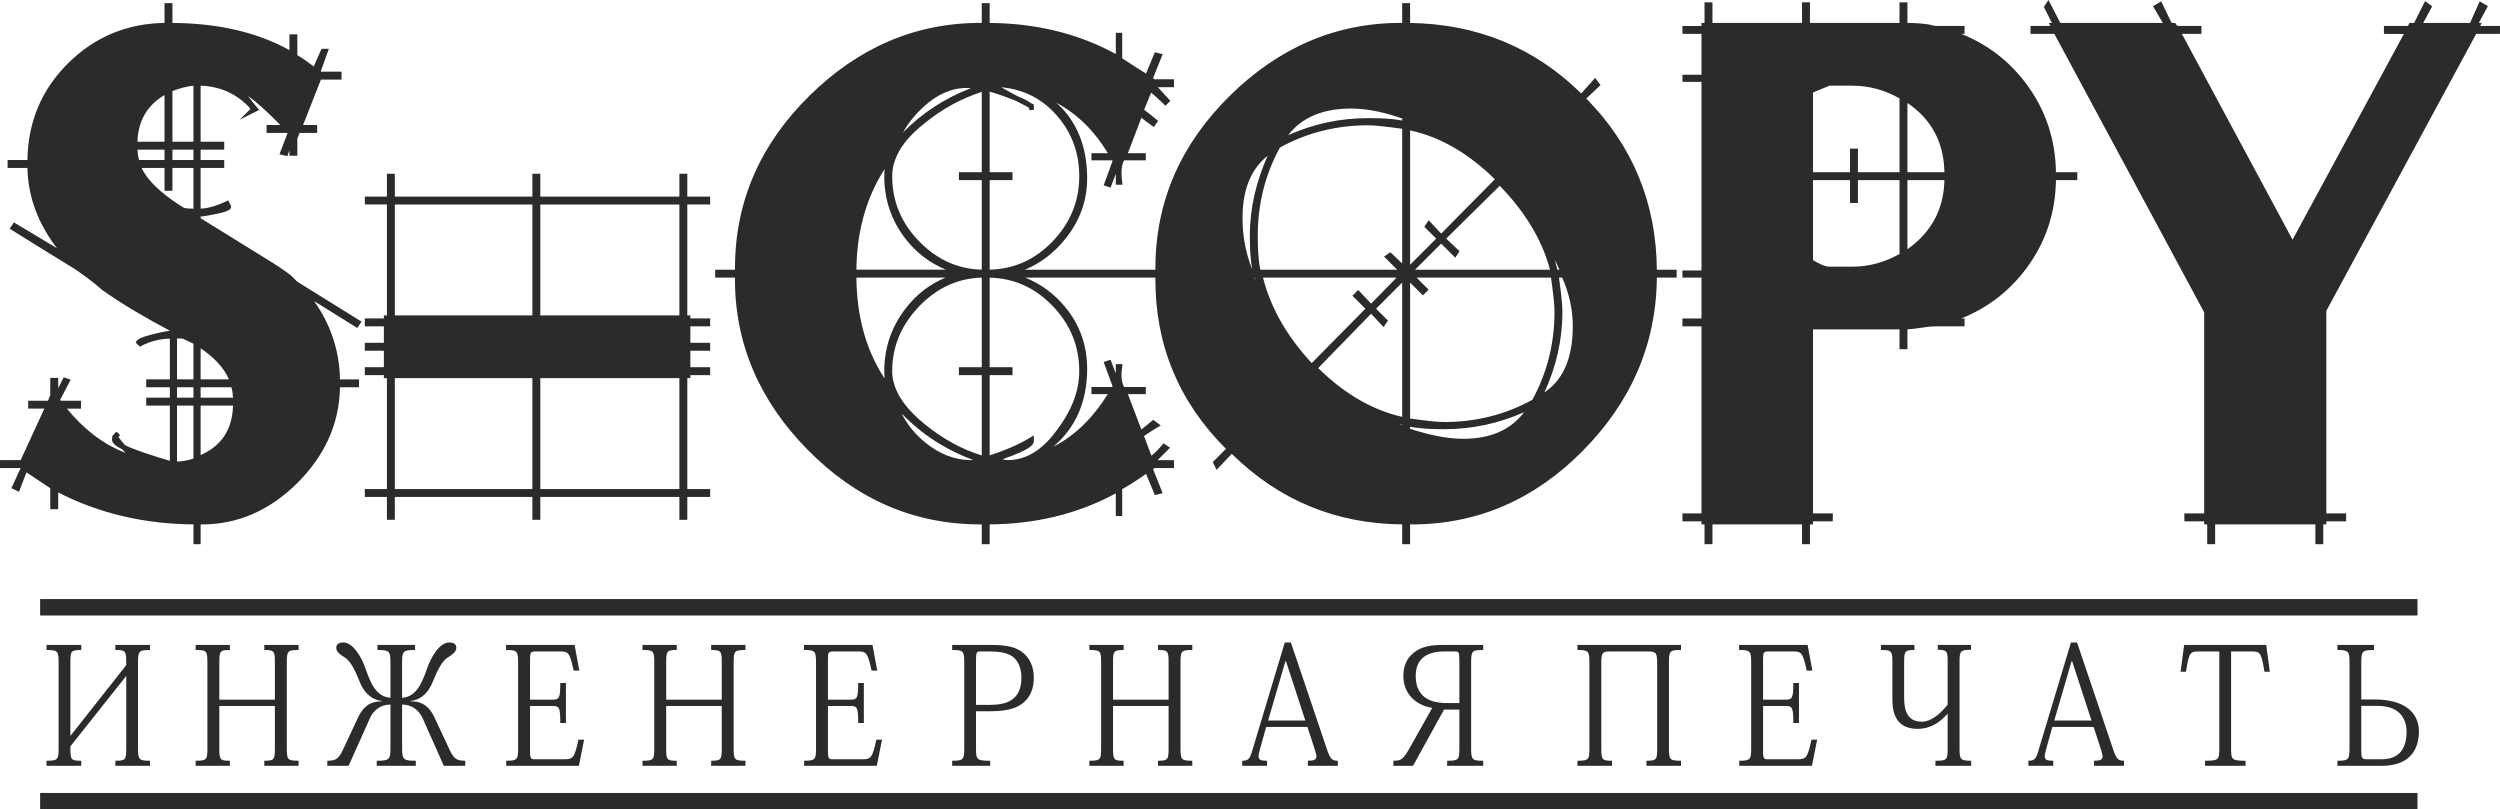
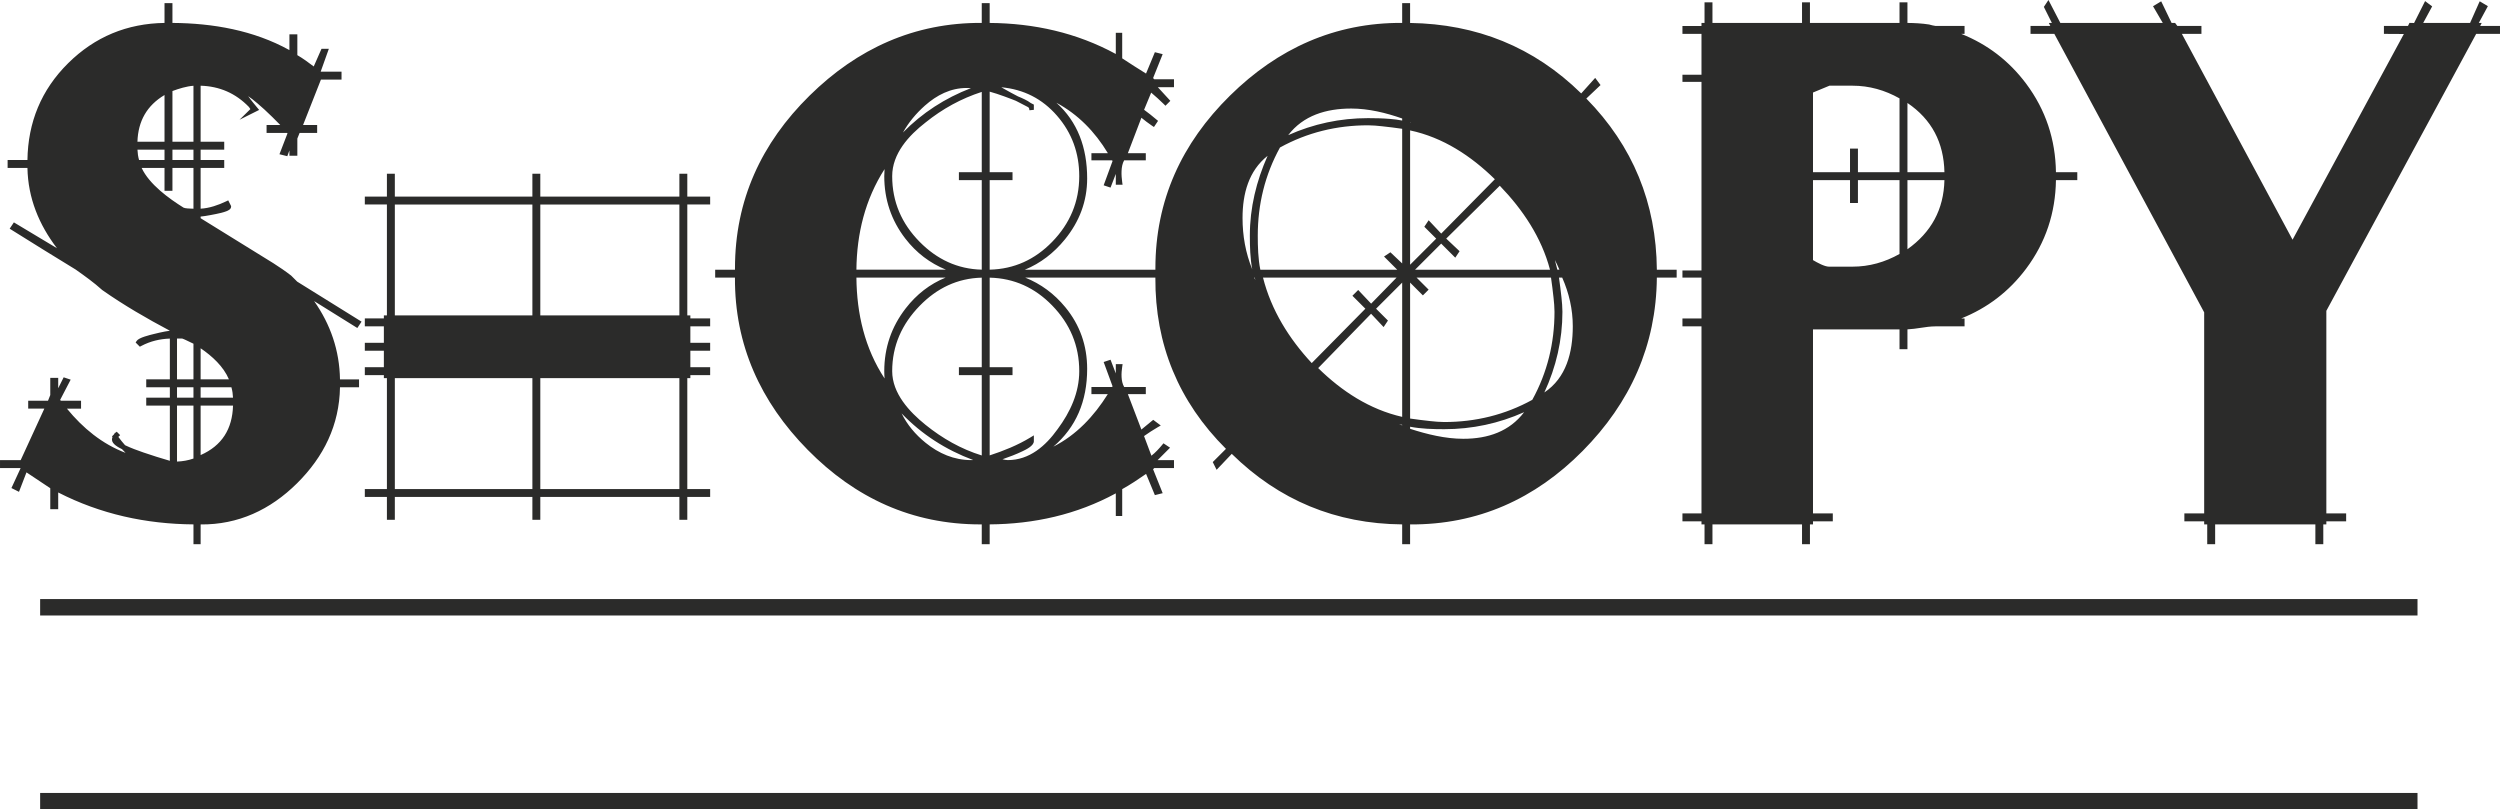
<svg xmlns="http://www.w3.org/2000/svg" xml:space="preserve" width="393.179mm" height="127.294mm" version="1.1" style="shape-rendering:geometricPrecision; text-rendering:geometricPrecision; image-rendering:optimizeQuality; fill-rule:evenodd; clip-rule:evenodd" viewBox="0 0 39317.9 12729.42">
  <defs>
    <style type="text/css">
   
    .fil0 {fill:#2B2B2A}
    .fil2 {fill:#2B2B2A}
    .fil1 {fill:#2B2B2A;fill-rule:nonzero}
   
  </style>
  </defs>
  <g id="Слой_x0020_1">
    <g id="_105553189973632">
      <path class="fil0" d="M1768.7 6873.62l-7.57 -10.69 30.32 -30.32 19.79 -31.64 4.92 6.93 18.93 -18.93 54.25 54.25 -27.13 27.12c-0.3,0.3 -0.6,0.6 -0.9,0.9 33.05,45.14 68.13,88.78 105.32,130.57 92.4,44.57 192.93,81.08 289.62,114.54 136.89,47.38 275.84,90.12 414.96,130.84l0 -868.71 -371.38 0 0 -124.62 371.38 0 0 -162.92 -371.38 0 0 -124.63 371.38 0 0 -641.33c-156.79,5.01 -307.03,41.1 -446.88,114.72l-25.01 13.17 -66.15 -66.15 17.4 -26.15c34.33,-51.62 205.21,-91.56 262.15,-105.79 60.18,-15.03 121,-29.48 181.98,-40.91 24.15,-4.52 50.61,-9.27 76.51,-11.95l0 -0.6c-363.54,-192.81 -725.07,-401.99 -1061.77,-638.65l-1.95 -1.37 -1.77 -1.6c-126.32,-114.61 -275.35,-221.15 -414.55,-319.66 -336.8,-204.59 -671.28,-413.62 -1005.48,-622.42l-33.5 -20.93 66.15 -99.24 677.78 406.55c-281.94,-368.93 -455.62,-787.89 -464.51,-1262.81l-311.85 0 0 -124.62 311.77 0c8.57,-591.77 216.38,-1102.65 639.94,-1522.15 420.57,-416.55 927.9,-625.03 1515.91,-633.69l0 -311.78 124.62 0 0 311.63c636.7,4.3 1278.67,116.52 1839.76,427.45l0 -247.95 124.62 0 0 327.5c87.66,50.73 175.93,115.75 257.66,177.86l122.18 -277.69 115.39 0 -127.99 358.37 1.35 0.9 326.25 0 0 124.62 -323.73 0 -281.16 713.92 221.55 0 0 124.63 -275.89 0 -35.61 88.8 0 270.46 -124.62 0 0 -84.07 -33.2 91.3 -123.52 -30.86 126.38 -328.57 -7.07 -7.06 -321.86 0 0 -124.63 215.01 0c-79.94,-84.61 -168.22,-166.95 -250.35,-244.74 -30.46,-27.68 -174.42,-157.29 -254.01,-208.61 43.7,62.55 121.6,155.74 141.49,179.61l31 37.21 -308.24 154.12 170.42 -167.66c-6.41,-11.04 -17.52,-25.77 -23.74,-34.04 -209.07,-215.78 -462.18,-324.86 -758.85,-333.46l0 881.04 371.25 0 0 124.62 -371.25 0 0 162.92 371.25 0 0 124.62 -371.25 0 0 640.86c138.2,-7.79 276.94,-56.2 400.22,-114.94l33.9 -16.15 45.04 89.58 0 9.1c0,40.45 -43.49,60.98 -75.61,73.25 -49.62,18.95 -106.76,31.46 -158.73,42.16 -57.21,11.79 -114.86,23.01 -172.61,31.8 -23.23,3.53 -47.87,7.1 -72.21,9.15l0 25.85 1144.28 707.91c94.63,60.85 189.44,124.46 278.25,193.6l1.88 1.46 1.68 1.69c30.9,30.89 61.8,61.79 92.69,92.69l1012.13 629.45 -66.55 99.83 -679.3 -423.37c257,365.82 399.13,775.03 406.67,1231.2l299.71 0 0 124.63 -299.72 0c-10.07,592.99 -254.02,1092.03 -675.93,1510.17 -419.87,416.12 -925.29,652.36 -1515.79,646.67l0 310.77 -112.64 0 0 -311.62c-746.39,-5.18 -1462.98,-161.83 -2127.31,-502.05l0 262.67 -124.75 0 0 -329.33 -374.18 -249.45 -117.84 306.07 -118.95 -59.47 143.84 -311.37 -6.54 -3.27 -316.85 0 0 -124.75 325.27 0 371.92 -809.6 -253.96 0 0 -124.62 311.77 0 35.52 -88.91 0 -270.49 124.75 0 0 163.34 85.91 -171.9 110.13 36.72 -165.29 317.98 9.95 13.26 318.57 0 0 124.62 -222.15 0c250.81,306.38 553.74,555.8 922.09,695.7 -18.76,-18.85 -37.07,-38.16 -54.94,-57.89 -55.57,-27.31 -158.74,-81.06 -158.74,-149.11 0,-14.45 2.84,-28.32 7.9,-41.46zm9040.6 942.19l0 359.39 -124.62 0 0 -359.39 -2187.18 0 0 359.39 -124.62 0 0 -359.39 -2163.24 0 0 359.39 -124.62 0 0 -359.39 -347.42 0 0 -124.62 347.42 0 0 -1743.96 -47.9 0 0 -47.9 -299.52 0 0 -124.63 299.52 0 0 -258.72 -299.52 0 0 -124.62 299.52 0 0 -258.73 -299.52 0 0 -124.62 299.52 0 0 -47.9 47.9 0 0 -1743.96 -347.42 0 0 -124.62 347.42 0 0 -359.4 124.62 0 0 359.4 2163.24 0 0 -359.4 124.62 0 0 359.4 2187.18 0 0 -359.4 124.62 0 0 359.4 359.4 0 0 124.62 -359.4 0 0 1743.96 48.03 0 0 47.9 311.37 0 0 124.62 -311.37 0 0 258.73 311.37 0 0 124.62 -311.37 0 0 258.72 311.37 0 0 124.63 -311.37 0 0 47.9 -48.03 0 0 1743.96 359.4 0 0 124.62 -359.4 0zm5756.29 -791.03c360.01,-181.71 638.55,-477.1 856.82,-826.06l-257.39 0 0 -112.65 326.02 0 5.94 -11.88 -139.63 -380.82 108.17 -36.07 82.85 215.17 0 -145.67 106.85 0 -6.6 44.05c-14.62,97.39 -21.03,225.28 30.97,315.22l340.69 0 0 112.65 -282.05 0 212.5 556.75c54.04,-44.8 108.38,-89.27 162.72,-133.69l23.26 -19.01 118.64 88.97 -50.67 28.97c-72.16,41.26 -143.39,89.44 -212.27,137.03l115.91 309.09c62.02,-47.43 120.11,-111.57 167.61,-168.54l22.06 -26.46 103.54 69.02 -195.14 195.13 257.12 0 0 124.75 -309.92 0 -18.86 18.81 150.76 376.57 -122.64 30.64 -138.27 -333.85c-120.79,83.66 -247.5,168.84 -375.54,239.54l0 422.89 -100.67 0 0 -356.57c-614.41,334 -1284.94,482.92 -1983.6,488.16l0 311.63 -124.62 0 0 -311.49 -21.52 0c-1070.39,0 -1967.21,-412.34 -2716.49,-1173.34 -741.36,-752.94 -1149.75,-1650.89 -1143.4,-2707.66l-311.08 0 0 -124.62 311.5 0 0 -21.52c0,-1070.37 412.43,-1967.17 1173.33,-2716.49 752.87,-741.4 1650.93,-1149.74 2707.66,-1143.4l0 -311.08 124.62 0 0 311.64c698.67,5.24 1369.23,154.05 1983.6,488.15l0 -332.61 100.67 0 0 401.15c123.37,81.8 249.11,160.92 374.66,239.45l139.16 -335.99 122.63 30.67 -150.76 376.55 18.86 18.81 309.92 0 0 124.75 -253.88 0c1.36,1.44 2.62,2.78 3.77,3.98 57.2,60.05 112.96,121.84 168.42,183.5l24.34 27.05 -76.83 76.79 -27.11 -27.12c-61.91,-61.9 -130.11,-121.45 -197.3,-179.13l-111.59 269.7c66.26,46.65 131.46,101.19 192.9,152.35l26.51 22.07 -64.36 96.51 -31.91 -21.24c-56.48,-37.61 -111.96,-81.1 -165.54,-124.49l-212.7 557.3 282.05 0 0 112.65 -340.63 0c-53.65,94.04 -44.6,239.6 -30.96,339.68l5.93 43.54 -106.25 0 0 -169.62 -82.85 215.16 -108.17 -36.05 139.63 -380.83 -5.94 -11.88 -326.02 0 0 -112.65 258.77 0c-205.52,-340.38 -471.41,-611.13 -809.45,-793.06 332.43,299.31 483.69,704.24 483.69,1190.69 0,360.69 -122.68,679.27 -350.04,958.57 -174.43,214.27 -383.55,375.28 -629.75,476.45l2052.99 0 0 -21.52c0,-1070.37 412.43,-1967.17 1173.33,-2716.49 752.87,-741.4 1650.93,-1149.74 2707.66,-1143.4l0 -311.08 124.62 0 0 311.93c1043.63,16.04 1945.73,376.52 2691.12,1108.31l219.89 -244.45 84.37 112.78 -223.84 212.06c733.36,746.37 1100.55,1645.76 1109.3,2691.86l311.52 0 0 124.62 -311.53 0c-9.55,1064.64 -416.96,1968.14 -1166.83,2725.7 -749.08,756.75 -1650.3,1161.92 -2714,1155.71l0 311.08 -124.62 0 0 -311.65c-1042.19,-8.85 -1936.61,-378.88 -2679.92,-1109.34l-238.39 250.92 -60.71 -121.74 207.92 -207.8c-744.63,-741.88 -1116.79,-1641.69 -1110.3,-2692.88l-2046.2 0c244.97,97.95 454.99,252.75 629.22,464.31 231.68,281.31 344.19,606.49 344.19,970.72 0,508.02 -174.41,918.96 -532.44,1223.69zm15768.61 -4191.98c-7.23,513.01 -159.88,979.19 -468.56,1392.13 -269.73,360.84 -611.59,620.21 -1020.12,783.08l51.49 0 0 124.62 -457.51 0c-75.92,0 -158.85,11.96 -233.8,23.5 -66.48,10.24 -138.24,20.53 -206.99,23.53l0 312.37 -124.62 0 0 -311.5 -1360.74 0 0 2894 311.49 0 0 124.62 -311.49 0 0 47.91 -47.9 0 0 311.49 -124.63 0 0 -311.49 -1408.63 0 0 311.49 -124.63 0 0 -311.49 -47.9 0 0 -47.91 -299.52 0 0 -124.62 299.52 0 0 -2941.9 -299.52 0 0 -124.62 299.52 0 0 -641.95 -299.52 0 0 -112.64 299.52 0 0 -2965.86 -299.52 0 0 -112.64 299.52 0 0 -641.95 -299.52 0 0 -124.62 299.52 0 0 -47.9 47.9 0 0 -323.47 124.63 0 0 323.47 1408.63 0 0 -323.47 124.63 0 0 323.47 1408.64 0 0 -323.47 124.62 0 0 323.64c112.84,1.05 227.61,7.05 338.74,24.23l3.23 0.5 3.1 1.04c30.68,10.28 66.76,16.57 98.91,21.96 138.65,0 277.31,0 415.96,0l38.36 0 0 124.62 -51.51 0c408.57,162.9 750.4,422.31 1020.15,783.22 308.64,412.95 461.32,878.98 468.55,1391.99l335.71 0 0 124.62 -335.71 0zm6608.94 -2299.83l-2356.31 4355.45 0 3186.11 311.49 0 0 124.62 -311.49 0 0 47.91 -47.9 0 0 311.49 -124.62 0 0 -311.49 -1576.3 0 0 311.49 -124.63 0 0 -311.49 -47.9 0 0 -47.91 -311.49 0 0 -124.62 311.49 0 0 -3162.21 -2356.24 -4379.35 -374.84 0 0 -124.62 311.59 0 -24.08 -47.9 48.17 0 -126.03 -251.93 72.36 -108.52 186.97 360.45 1610.8 0 -153.23 -262.61 128.59 -77 163.46 339.61 54.94 0 35.93 47.9 378.58 0 0 124.62 -307.59 0 1740.67 3236.82 1750.43 -3235.16 -313.59 -1.89 0 -124.39 377.99 0 24.27 -48.54 71.93 1.92 173.37 -344.59 111.05 83.3 -140.78 260.01 737.25 0 151.19 -340.32 128.53 77.13 -142.5 263.19 45.58 0 -23.95 47.9 311.61 0 0 124.62 -374.77 0zm-35900.55 1696.06l0 -880.2c-108.64,7.63 -229.65,45.34 -330.58,82.74l0 797.46 330.58 0zm-455.2 0l0 -734.71c-276.34,164.66 -415.74,409.39 -425.8,734.71l425.8 0zm455.2 287.54l0 -162.92 -330.58 0 0 162.92 330.58 0zm-455.2 0l0 -162.92 -425.57 0c2.37,55.04 10.09,109.91 25.07,162.92l400.5 0zm455.2 766.16l0 -641.54 -330.58 0 0 359.27 -124.62 0 0 -359.27 -359.65 0c120.14,258.58 431.15,482.19 657.85,623.83l0.9 0.58c18.9,12.37 103.01,16.06 156.1,17.13zm557.87 2683.58c-85.69,-203.24 -264.16,-365.48 -445.23,-489.23l0 489.23 445.23 0zm-557.87 0l0 -560.78c-39.69,-19.76 -79.68,-39.29 -120.05,-57.45 -13.97,-6.29 -45.45,-21.31 -57.28,-23.71l-81.4 0 0 641.94 258.73 0zm622.04 287.55c-2.37,-55.04 -10.09,-109.91 -25.07,-162.92l-484.33 0 0 162.92 509.4 0zm-622.04 0l0 -162.92 -258.73 0 0 162.92 258.73 0zm622.32 124.62l-509.68 0 0 778.59c335.42,-148.31 499.18,-409.74 509.68,-778.59zm-622.32 833.16l0 -833.16 -258.73 0 0 880.74c88.32,-3.34 175.14,-18.42 258.73,-47.58zm7642.1 -2251.53l0 -1743.96 -2187.18 0 0 1743.96 2187.18 0zm-2311.8 0l0 -1743.96 -2163.24 0 0 1743.96 2163.24 0zm2311.8 2731.08l0 -1743.96 -2187.18 0 0 1743.96 2187.18 0zm-2311.8 0l0 -1743.96 -2163.24 0 0 1743.96 2163.24 0zm7637.38 -6174.96c62.85,25.86 146.9,61.76 200.9,104.05l48.33 24.74 0 82.14 -69.12 6.88 -6.61 -33.17c-1.7,-4.27 -9.62,-11.61 -14.73,-15.97 -63.89,-32.76 -127.68,-65.72 -191.25,-99.07 -21.15,-8.68 -42.42,-17.07 -63.78,-25.24 -79.09,-30.28 -158.84,-59.79 -239.32,-86.21 -35.67,-11.72 -72.8,-23.55 -109.91,-33.15l0 1266.95 359.27 0 0 124.62 -359.27 0 0 1408.18c385.6,-9.24 710.93,-158.4 982.27,-437.15 280.53,-288.19 426.37,-630.64 426.37,-1033.34 0,-360.63 -113.11,-678.71 -349.98,-951.1 -232.3,-267.14 -524.27,-414.69 -875.79,-447.21 18.47,11.27 38.78,22.45 49.2,28.41 70.12,40.1 141.9,78.08 213.42,115.64zm-739.77 -130.39c-22.49,-1.53 -45.02,-2.34 -67.55,-2.34 -253.12,0 -470.98,112.15 -657.26,277.72 -138.82,123.4 -255.93,263.58 -344.6,422.4 303.63,-309.63 661.97,-540.61 1069.41,-697.78zm169.66 2855.12l0 -1408.16 -359.4 0 0 -124.62 359.4 0 0 -1262.97c-323.42,104.42 -618.48,266.92 -884.43,481.22 -263.75,205.03 -524.21,489.27 -524.21,844.06 0,404.02 148.91,746.05 432.18,1033.16 271,274.68 593.44,427.76 976.46,437.31zm-562.4 0.48c-252.36,-103.03 -466.62,-265.06 -639.53,-489.21 -222.71,-288.69 -331.33,-617.26 -331.33,-981.74 0,-36.91 1.62,-73.91 4.55,-110.83 -304.81,475.78 -437.06,1012.68 -442.72,1581.78l1409.03 0zm687.02 125.08l0 1408.18 359.27 0 0 124.63 -359.27 0 0 1262.61c218.75,-71.19 440.57,-160.53 636.43,-279.63l58.29 -35.46 0 92.18c0,72.53 -123.04,131.15 -177.47,157.32 -99.68,47.92 -208.17,89.09 -316.05,126.44 26.76,6.46 58.52,13.19 83.78,13.19 340.6,0 594.75,-222.98 783.82,-487.63 198.63,-267.04 339.84,-573.23 339.84,-911.34 0,-402.69 -145.84,-745.15 -426.37,-1033.33 -271.34,-278.75 -596.67,-427.92 -982.27,-437.16zm-693.67 -0.46l-1402.39 0c5.4,568.4 131.54,1112.79 443.09,1586.13 -3.16,-38.37 -4.91,-76.82 -4.91,-115.18 0,-367.37 112.39,-697.34 337.36,-987.78 170.58,-220.22 379.33,-382.22 626.85,-483.17zm569.05 2796.99l0 -1263.72 -359.4 0 0 -124.63 359.4 0 0 -1408.16c-384.81,9.74 -706.84,166.37 -976.28,443.13 -278.68,286.24 -432.36,625.3 -432.36,1027.34 0,349.36 269.41,638.98 524.72,844.47 265.09,213.35 558.89,381.08 883.92,481.57zm-135.41 71.62c-431.48,-161.03 -808.82,-403.64 -1125.48,-733.3 88.54,179.12 216.84,331.92 377.07,461.75 209.3,169.58 447.19,272.86 718.47,272.86 10.08,0 20.06,-0.43 29.94,-1.31zm9220.33 -2993.23c-21.58,-51.08 -45.61,-102.2 -71.23,-152.94 13.85,50.82 26.76,101.86 38.85,152.94l32.38 0zm-2333.94 -2317.14c-4.77,-2.05 -9.53,-4.1 -14.29,-6.14l0 4.12c4.76,0.65 9.53,1.33 14.29,2.02zm1318.52 894.4c-373.88,-366.96 -815.64,-657.92 -1332.81,-767.92l0 2112.46 410.49 -410.48 -186.85 -186.72 68.16 -102.26 197.54 209.75 843.47 -854.83zm867.43 1422.74c-133.79,-507.33 -428.02,-945.94 -789.83,-1320.71l-842.53 831.41 210.2 198.53 -67.86 101.8 -221.52 -221.52 -410.49 410.49 2122.03 0zm-89.01 1930.83c344.69,-230.15 447.33,-628.13 447.33,-1042.07 0,-265.97 -59.18,-521.54 -166.24,-764.14l-50.75 0c14.51,103.44 28.06,207.19 38.88,311.03 7.7,73.91 15.19,151.23 15.19,225.57 0,444.86 -98.94,868.8 -284.41,1269.61zm-4028.59 -4047.01c397.57,-177.66 816.94,-267.48 1256.14,-267.48 114.63,0 230.24,2.58 344.51,12.09 63.11,5.26 128.99,12.61 192.09,25.73l0 -32.37c-254.16,-89.2 -530.3,-156.39 -800.19,-156.39 -398.63,0 -755.49,109.65 -992.55,418.42zm1792.74 2017.45l0 -2117.47c-106.06,-14.99 -212.47,-29 -318.97,-40.08 -71.22,-7.41 -145.99,-14.73 -217.63,-14.73 -491.33,0 -955.25,112.44 -1385.27,349.14 -236.7,430.02 -349.27,893.93 -349.27,1385.27 0,170.4 4.98,366.86 40.35,536.6l2152.59 0 -207.24 -207.24 100.32 -66.88 185.12 175.39zm2340.82 223.35l-2114.04 0 189.16 189.18 -90.16 90.18 -201.16 -201.15 0 2138c106.06,14.99 212.48,29 318.97,40.08 71.22,7.41 146,14.73 217.63,14.73 491.2,0 955.26,-112.44 1385.16,-349.14 236.81,-430 349.26,-893.92 349.26,-1385.28 0,-71.62 -7.36,-146.42 -14.78,-217.62 -11.1,-106.49 -25.1,-212.91 -40.04,-318.98zm-4457.1 -1915.83c-296.92,234.99 -394.37,594.32 -394.37,979.05 0,278.13 48.19,549.2 152.59,806.56 -32.67,-170.13 -37.7,-361.93 -37.7,-531 0,-438.17 102.71,-857.82 279.48,-1254.61zm4034.27 4031.69c-397.73,177.89 -817.35,267.8 -1256.77,267.8 -170.72,0 -365.23,-5.01 -536.6,-38.75l0 32.55c264.67,86.64 557.45,157.15 835.99,157.15 391.85,0 728.43,-116.75 957.38,-418.75zm-1917.99 74.08l0 -2111.73 -410.49 410.49 186.72 186.72 -68.16 102.26 -197.23 -209.56 -831.96 854.44c371.92,364.88 809.2,650.62 1321.12,767.38zm-88.62 -2189.94l-2100.05 0c130.19,512.79 408.22,958.08 766.33,1343.77l843.64 -854.88 -203.89 -203.77 90.96 -90.96 203.39 215.22 399.62 -409.38zm-2221.4 37.86c-2.56,-12.89 -5.01,-25.53 -7.36,-37.86l-8.17 0c5.06,12.67 10.23,25.29 15.53,37.86zm2310.02 2285.87l0 -8.36 -48.59 -12.14c16.18,6.89 32.38,13.72 48.59,20.5zm8528.16 -3981.61c-9.78,-465.76 -198.99,-830 -581.67,-1088.98l0 1088.98 581.67 0zm-706.29 0l0 -1161.16c-229.19,-129.16 -475.74,-199.58 -740.31,-199.58l-361.5 0c-85.97,36.63 -172.27,72.49 -258.93,107.45l0 1253.29 582.07 0 0 -371.37 124.62 0 0 371.37 654.05 0zm706.26 124.62l-581.64 0 0 1086.84c372.76,-265.39 571.3,-624.01 581.64,-1086.84zm-706.26 1161.17l0 -1161.17 -654.05 0 0 359.4 -124.62 0 0 -359.4 -582.07 0 0 1257.61c67.45,40.01 182.39,103.13 251.09,103.13l369.34 0c264.33,0 510.9,-70.18 740.31,-199.57z" />
      <polygon class="fil1" points="631.29,9421.49 38020.57,9421.49 38020.57,9679.98 631.29,9679.98 " />
-       <path class="fil2" d="M2170.3 10422.88c0,-184.94 16.32,-200.35 189.73,-200.35l0 -79.68 -545.8 0 0 79.68c171.01,0 171.01,15.41 171.01,238.89l-878.5 1112.33 0 -1153.4c0,-185 14.06,-197.82 171.01,-197.82l0 -79.68 -545.86 0 0 79.68c175.73,0 189.79,15.41 189.79,200.35l0 1343.58c0,182.41 -14.06,197.83 -189.79,197.83l0 79.61 545.86 0 0 -79.61c-168.74,0 -171.01,-15.42 -171.01,-226.07l878.5 -1107.22 0 1137.99c0,182.41 -11.79,195.3 -171.01,195.3l0 79.61 545.8 0 0 -79.61c-173.41,0 -189.73,-15.42 -189.73,-197.83l0 -1343.58zm2340.23 0c0,-184.94 11.72,-200.35 185.06,-200.35l0 -79.68 -538.74 0 0 79.68c154.56,0 166.28,15.41 166.28,197.82l0 583.11 -873.76 0 0 -583.11c0,-182.41 11.66,-197.82 166.28,-197.82l0 -79.68 -538.81 0 0 79.68c173.41,0 185.07,15.41 185.07,200.35l0 1343.58c0,182.41 -11.66,197.83 -185.07,197.83l0 79.61 538.81 0 0 -79.61c-154.62,0 -166.28,-12.89 -166.28,-197.83l0 -662.79 873.76 0 0 662.79c0,182.41 -11.72,197.83 -166.28,197.83l0 79.61 538.74 0 0 -79.61c-173.34,0 -185.06,-15.42 -185.06,-197.83l0 -1343.58zm2028.71 1621.02l0 -79.61c-192.06,0 -215.51,-15.42 -215.51,-197.83l0 -685.91c142.9,0 262.35,79.61 323.3,215.77l332.63 747.58 337.35 0 0 -79.61c-126.51,0 -178,-23.13 -248.29,-177.3l-234.29 -500.91c-74.95,-161.87 -180.4,-256.9 -377.13,-256.9l0 -5.18c189.73,-20.54 295.12,-161.81 351.41,-308.27 67.89,-166.99 140.5,-318.5 236.56,-377.64 60.89,-38.48 131.18,-84.73 131.18,-148.99 0,-46.25 -25.79,-84.79 -112.46,-84.79 -152.22,0 -288.12,233.78 -349.07,413.66 -110.06,328.8 -215.45,439.24 -391.19,457.25l0 -554.87c0,-179.88 16.39,-197.82 203.85,-197.82l0 -79.68 -590.43 0 0 79.68c187.46,0 203.85,17.94 203.85,197.82l0 554.87c-175.74,-18.01 -281.06,-128.45 -391.18,-457.25 -60.89,-179.88 -196.85,-413.66 -349.08,-413.66 -86.67,0 -112.45,38.54 -112.45,84.79 0,64.26 67.95,110.51 131.17,148.99 96.07,59.14 168.68,210.65 234.3,377.64 58.55,146.46 163.95,287.73 353.74,308.27l0 5.18c-196.79,0 -302.25,95.03 -377.19,256.9l-234.3 500.91c-70.28,154.17 -121.77,177.3 -248.28,177.3l0 79.61 335.02 0 334.96 -747.58c58.55,-136.16 180.4,-215.77 323.29,-215.77l0 685.91c0,182.41 -23.45,197.83 -215.51,197.83l0 79.61 613.75 0zm2565.2 0l81.94 -411.01 -89 0c-63.22,292.85 -86.67,308.27 -227.17,308.27l-466.26 0c-49.1,0 -67.89,-12.89 -67.89,-115.62l0 -721.87 353.75 0c105.39,0 121.77,17.95 121.77,267.14l89.01 0 0 -629.36 -89.01 0c0,238.89 -16.38,262.01 -121.77,262.01l-353.75 0 0 -631.95c0,-110.44 7,-125.86 86.67,-125.86l381.86 0c128.84,0 154.62,7.71 217.84,300.56l89 0 -74.94 -403.36 -1077.62 0 0 79.68c173.34,0 189.8,15.41 189.8,200.35l0 1340.99c0,185 -14.06,200.42 -187.4,200.42l0 79.61 1143.17 0zm2433.95 -1621.02c0,-184.94 11.73,-200.35 185.07,-200.35l0 -79.68 -538.74 0 0 79.68c154.55,0 166.28,15.41 166.28,197.82l0 583.11 -873.77 0 0 -583.11c0,-182.41 11.73,-197.82 166.28,-197.82l0 -79.68 -538.74 0 0 79.68c173.34,0 185.07,15.41 185.07,200.35l0 1343.58c0,182.41 -11.73,197.83 -185.07,197.83l0 79.61 538.74 0 0 -79.61c-154.55,0 -166.28,-12.89 -166.28,-197.83l0 -662.79 873.77 0 0 662.79c0,182.41 -11.73,197.83 -166.28,197.83l0 79.61 538.74 0 0 -79.61c-173.34,0 -185.07,-15.42 -185.07,-197.83l0 -1343.58zm2251.29 1621.02l81.94 -411.01 -89 0c-63.22,292.85 -86.67,308.27 -227.17,308.27l-466.26 0c-49.1,0 -67.88,-12.89 -67.88,-115.62l0 -721.87 353.74 0c105.39,0 121.78,17.95 121.78,267.14l89.07 0 0 -629.36 -89.07 0c0,238.89 -16.39,262.01 -121.78,262.01l-353.74 0 0 -631.95c0,-110.44 7,-125.86 86.67,-125.86l381.85 0c128.84,0 154.62,7.71 217.85,300.56l89 0 -74.95 -403.36 -1077.61 0 0 79.68c173.4,0 189.79,15.41 189.79,200.35l0 1340.99c0,185 -14.05,200.42 -187.39,200.42l0 79.61 1143.16 0zm1375.13 -280.03c0,185 -14.06,200.42 -189.73,200.42l0 79.61 597.37 0 0 -79.61c-213.18,0 -222.57,-15.42 -222.57,-200.42l0 -578 220.17 0c283.46,0 433.41,-51.36 538.87,-146.45 100.66,-89.91 149.89,-220.89 149.89,-382.77 0,-164.4 -60.89,-295.44 -154.62,-377.64 -98.39,-89.91 -238.96,-136.16 -517.69,-136.16l-611.42 0 0 79.68c175.67,0 189.73,15.41 189.73,197.82l0 1343.52zm391.18 -1518.22c182.8,0 311.57,25.65 393.58,100.14 70.28,66.85 114.78,177.3 114.78,305.75 0,364.75 -236.56,434.13 -498.97,434.13l-215.5 0 0 -685.92c0,-130.97 6.99,-154.1 58.55,-154.1l147.56 0zm3010.27 177.23c0,-184.94 11.72,-200.35 185.07,-200.35l0 -79.68 -538.75 0 0 79.68c154.56,0 166.28,15.41 166.28,197.82l0 583.11 -873.76 0 0 -583.11c0,-182.41 11.73,-197.82 166.28,-197.82l0 -79.68 -538.74 0 0 79.68c173.34,0 185.06,15.41 185.06,200.35l0 1343.58c0,182.41 -11.72,197.83 -185.06,197.83l0 79.61 538.74 0 0 -79.61c-154.55,0 -166.28,-12.89 -166.28,-197.83l0 -662.79 873.76 0 0 662.79c0,182.41 -11.72,197.83 -166.28,197.83l0 79.61 538.75 0 0 -79.61c-173.35,0 -185.07,-15.42 -185.07,-197.83l0 -1343.58zm1996.01 1009.6l117.11 359.63c14.06,43.73 23.39,79.68 23.39,105.33 0,48.84 -35.18,66.85 -133.51,66.85l0 79.61 470.86 0 0 -79.61c-89,0 -119.51,-25.72 -171.01,-179.89l-566.98 -1680.09 -96 0 -515.42 1713.52c-35.05,120.74 -63.16,146.46 -154.56,146.46l0 79.61 391.18 0 0 -79.61c-96,0 -133.5,-12.89 -133.5,-69.38 0,-28.24 9.39,-69.37 25.78,-125.92l93.67 -336.51 648.99 0zm-32.91 -100.21l-585.57 0 271.73 -932.52 9.39 0 304.45 932.52zm2422.36 -172.11l0 603.71c0,187.53 -11.79,200.42 -192.12,200.42l0 79.61 566.92 0 0 -79.61c-175.68,0 -189.73,-15.42 -189.73,-200.42l0 -1340.99c0,-184.94 14.05,-200.35 189.73,-200.35l0 -79.68 -620.75 0c-217.91,0 -353.81,28.31 -473.32,123.33 -105.33,84.8 -161.62,205.54 -161.62,364.82 0,315.98 243.69,472.67 454.54,500.92l-365.47 649.96c-93.73,164.4 -128.84,182.41 -245.95,182.41l0 79.61 309.17 0 487.31 -883.74 241.29 0zm0 -102.74l-189.79 0c-173.34,0 -297.52,-35.95 -379.46,-113.03 -86.73,-82.2 -117.18,-184.94 -117.18,-318.57 0,-159.28 67.95,-380.17 447.47,-380.17l175.68 0c58.55,0 63.28,20.53 63.28,159.28l0 652.49zm2232.51 -614.01c0,-182.34 11.72,-197.76 147.55,-197.76l583.31 0c138.23,0 147.63,25.65 147.63,200.35l0 1320.46c0,182.41 -9.4,197.83 -168.74,197.83l0 79.61 543.53 0 0 -79.61c-180.4,0 -189.73,-18.01 -189.73,-202.95l0 -1335.87c0,-187.53 11.66,-202.94 189.73,-202.94l0 -79.68 -1628.14 0 0 79.68c173.34,0 187.39,15.41 187.39,202.94l0 1335.87c0,187.53 -9.39,202.95 -187.39,202.95l0 79.61 543.47 0 0 -79.61c-154.56,0 -168.61,-12.89 -168.61,-197.83l0 -1323.05zm3312.44 1600.49l81.94 -411.01 -89 0c-63.22,292.85 -86.67,308.27 -227.17,308.27l-466.25 0c-49.1,0 -67.89,-12.89 -67.89,-115.62l0 -721.87 353.74 0c105.39,0 121.78,17.95 121.78,267.14l89.07 0 0 -629.36 -89.07 0c0,238.89 -16.39,262.01 -121.78,262.01l-353.74 0 0 -631.95c0,-110.44 7,-125.86 86.67,-125.86l381.86 0c128.83,0 154.62,7.71 217.84,300.56l89 0 -74.95 -403.36 -1077.61 0 0 79.68c173.41,0 189.79,15.41 189.79,200.35l0 1340.99c0,185 -14.05,200.42 -187.39,200.42l0 79.61 1143.16 0zm1979.49 -1901.05l0 77.08c140.57,0 154.69,18.01 154.69,179.82l0 683.39c-131.24,161.81 -269.47,267.13 -407.7,267.13 -250.62,0 -276.4,-220.95 -276.4,-382.76l0 -562.58c0,-164.46 16.39,-182.4 161.68,-182.4l0 -79.68 -527.08 0 0 79.68c163.94,0 180.33,15.41 180.33,184.93l0 567.76c0,138.69 0,488.09 395.91,488.09 185.07,0 342.02,-87.32 468.53,-236.37l4.73 0 0 549.75c0,174.71 -11.79,187.6 -192.13,187.6l0 79.61 562.19 0 0 -79.61c-166.28,0 -182.67,-18.01 -182.67,-187.6l0 -1369.23c0,-166.99 11.73,-187.53 180.34,-187.53l0 -77.08 -522.42 0zm2450.41 1289.63l117.18 359.63c14.06,43.73 23.38,79.68 23.38,105.33 0,48.84 -35.17,66.85 -133.5,66.85l0 79.61 470.86 0 0 -79.61c-89.07,0 -119.51,-25.72 -171.01,-179.89l-566.98 -1680.09 -96 0 -515.42 1713.52c-35.05,120.74 -63.16,146.46 -154.56,146.46l0 79.61 391.18 0 0 -79.61c-96,0 -133.5,-12.89 -133.5,-69.38 0,-28.24 9.33,-69.37 25.78,-125.92l93.67 -336.51 648.92 0zm-32.84 -100.21l-585.58 0 271.74 -932.52 9.39 0 304.45 932.52zm2195.13 -1086.62l318.5 0c138.23,0 154.69,7.71 206.18,318.5l84.34 0 -56.22 -421.3 -1290.8 0 -56.22 421.3 84.34 0c49.23,-305.67 65.62,-318.5 203.85,-318.5l320.96 0 0 1520.81c0,182.41 -9.39,197.83 -224.9,197.83l0 79.61 637.2 0 0 -79.61c-215.57,0 -227.23,-15.42 -227.23,-197.83l0 -1520.81zm2047.44 755.22l0 -572.88c0,-190.05 14.05,-205.46 201.38,-205.46l0 -79.68 -576.24 0 0 79.68c171.01,0 189.79,20.53 189.79,187.52l0 1351.29c0,187.53 -16.45,202.95 -189.79,202.95l0 79.61 700.42 0c496.64,0 581.04,-328.81 581.04,-539.46 0,-290.32 -217.84,-503.57 -693.43,-503.57l-213.17 0zm0 100.21l238.89 0c166.34,0 276.46,35.95 353.81,105.33 77.27,71.96 119.44,177.29 119.44,295.44 0,277.44 -117.18,439.31 -395.91,439.31l-229.56 0c-72.62,0 -86.67,-18.01 -86.67,-128.45l0 -711.63z" />
      <polygon class="fil1" points="631.29,12470.93 38020.57,12470.93 38020.57,12729.42 631.29,12729.42 " />
    </g>
  </g>
</svg>